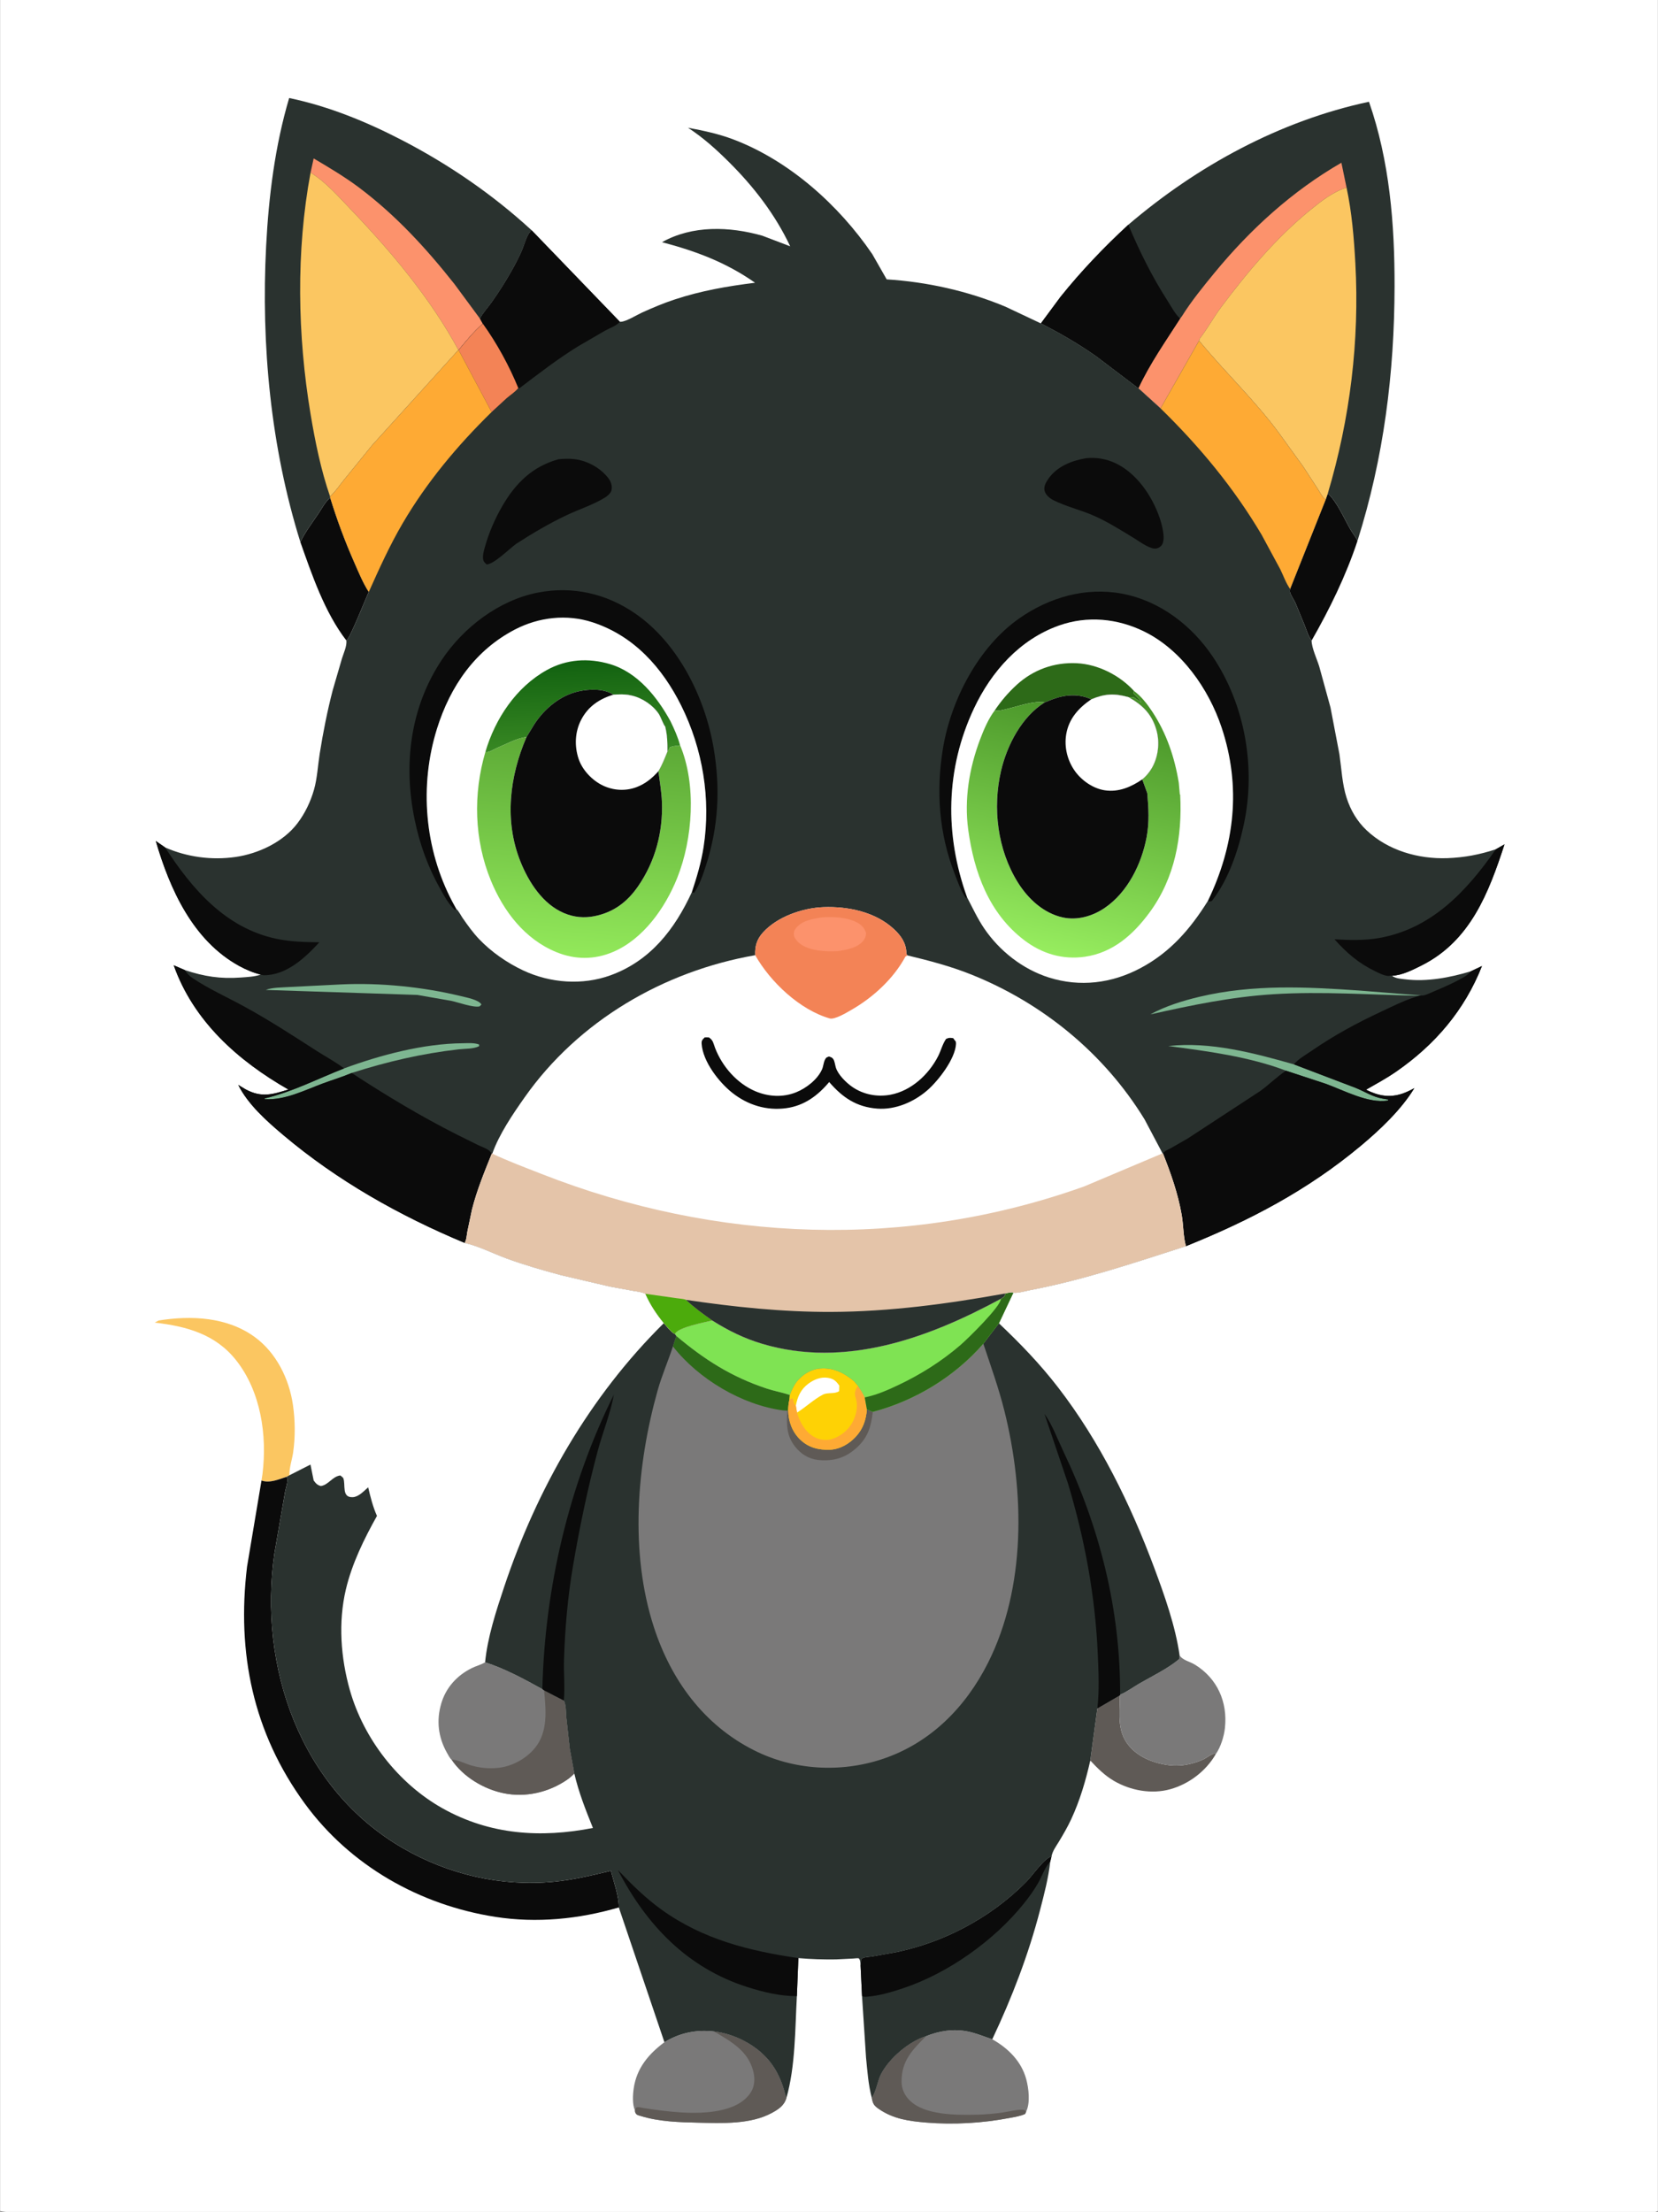
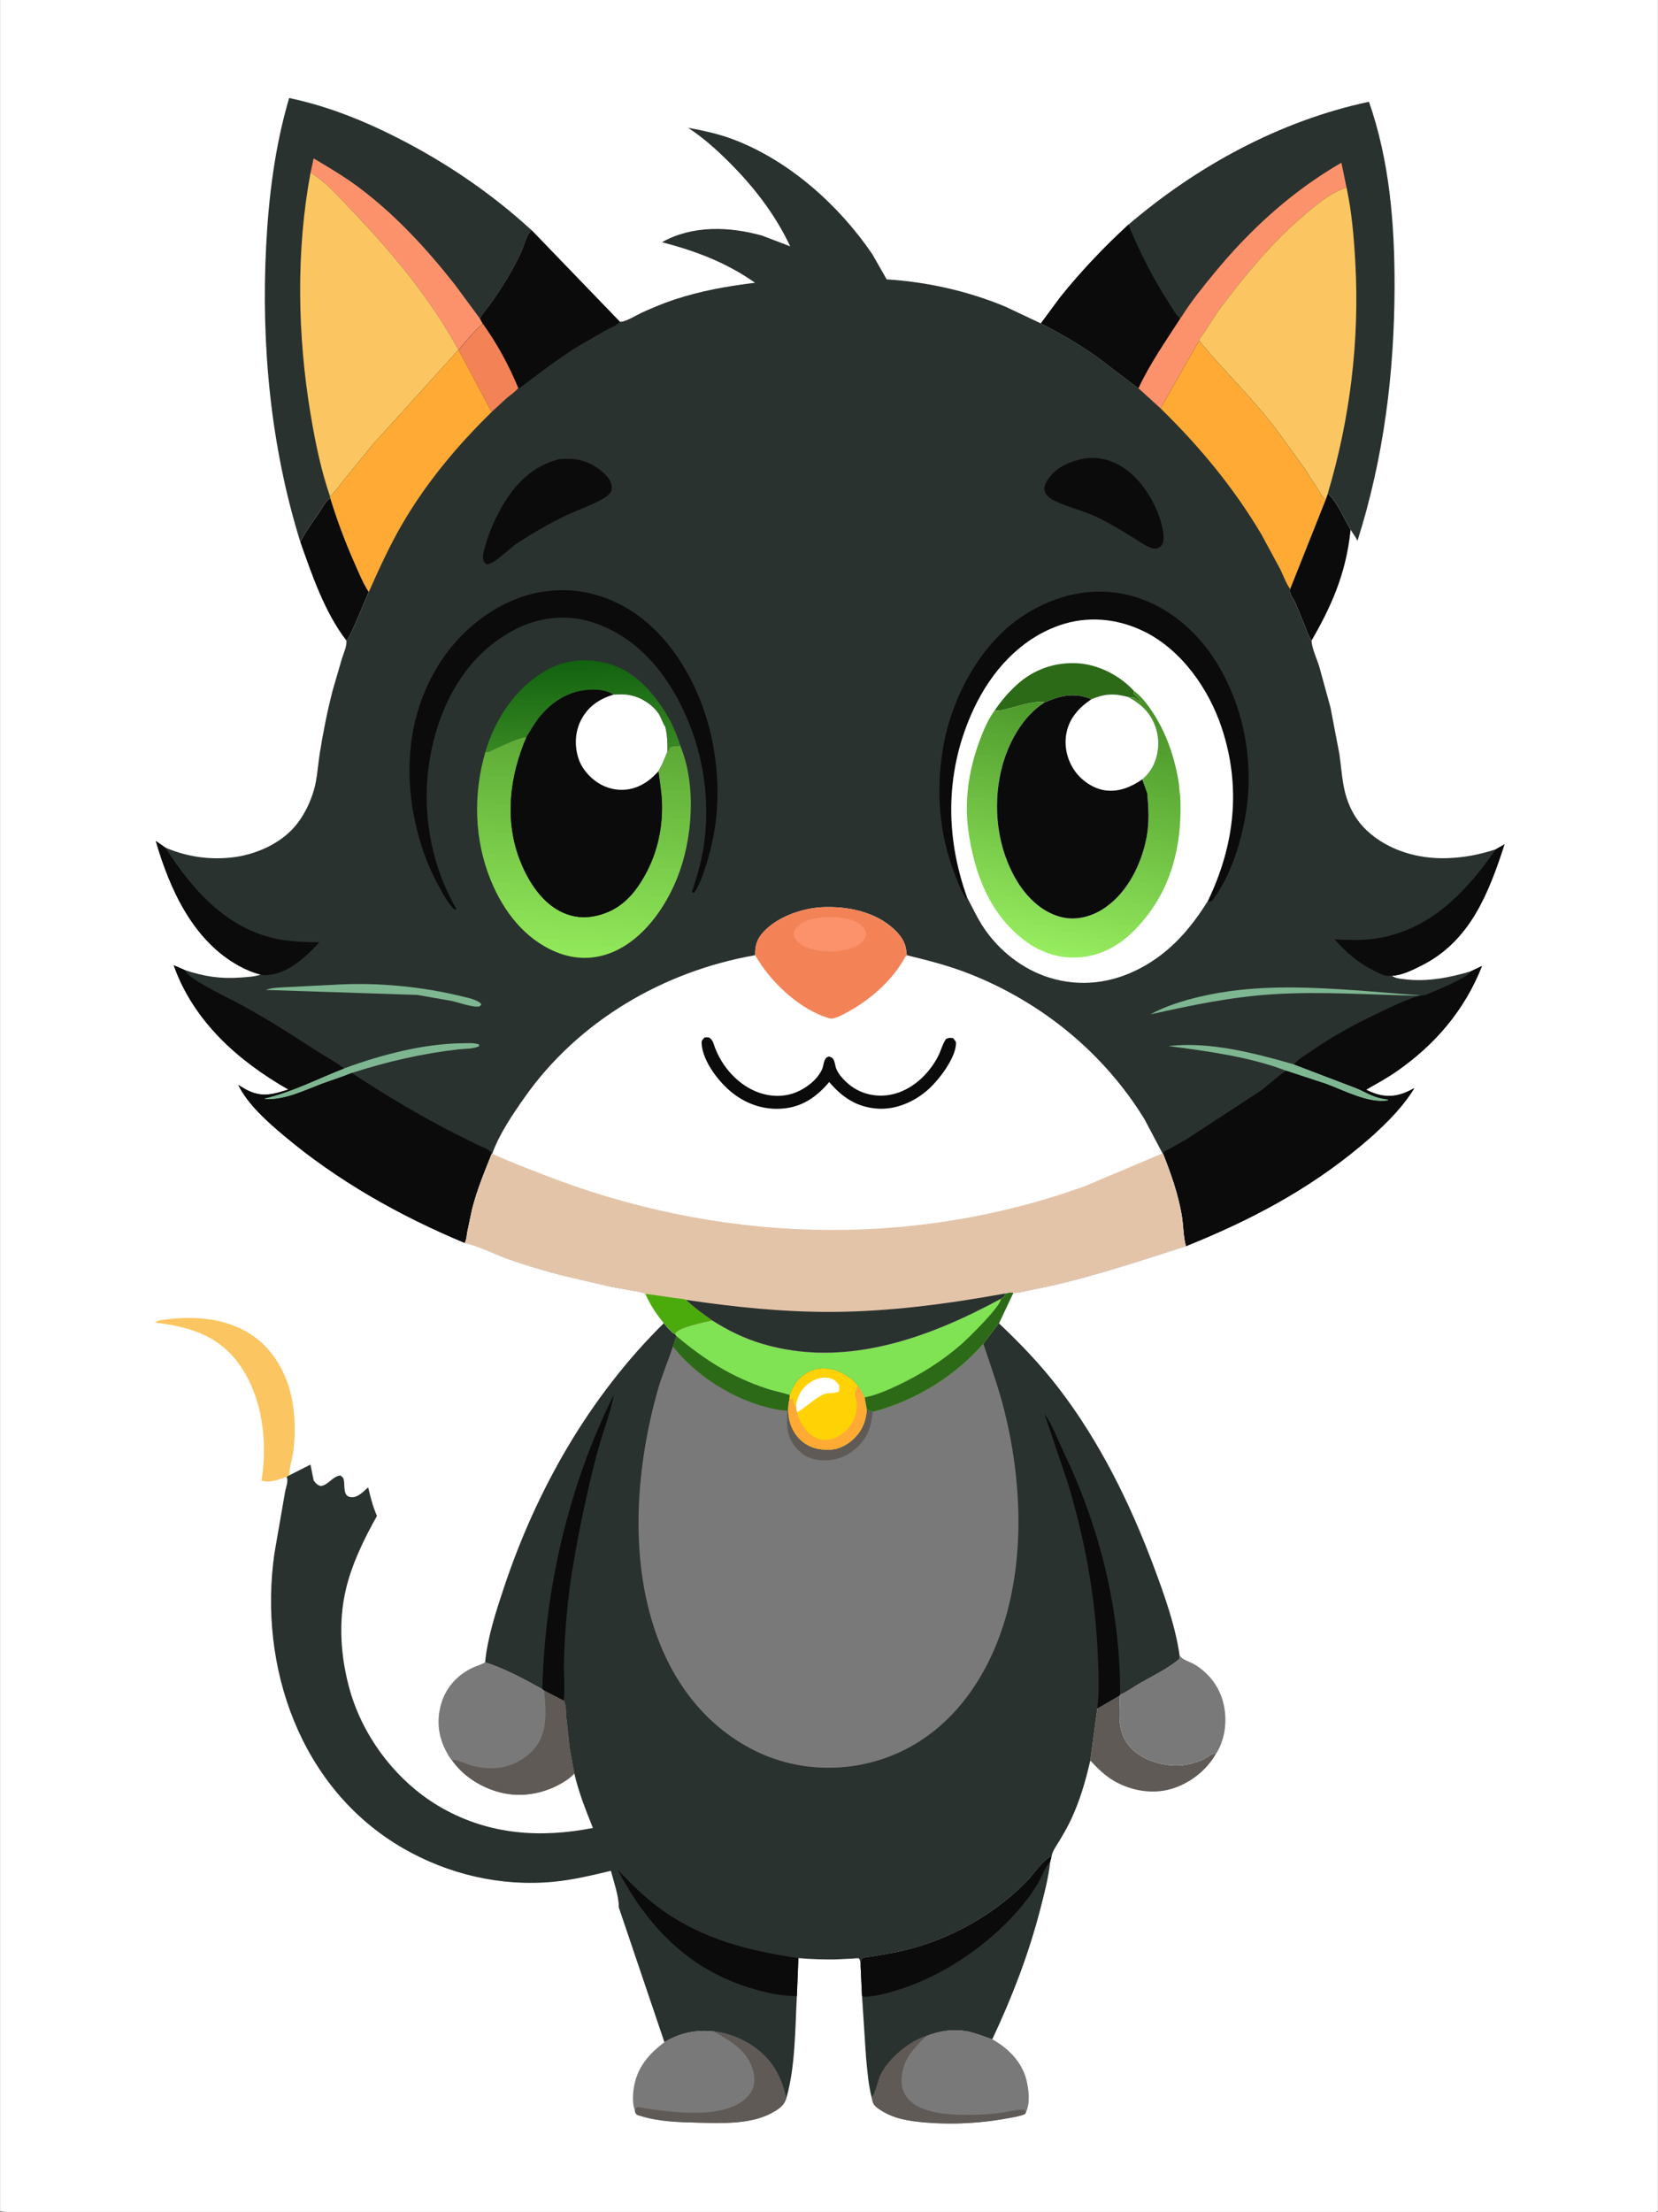
<svg xmlns="http://www.w3.org/2000/svg" version="1.1" style="display: block;" viewBox="0 0 1535 2048" width="1024" height="1366">
  <rect x="0" y="0" width="1535" height="2048" fill="#808080" stroke="none" />
  <defs>
    <linearGradient id="Gradient1" gradientUnits="userSpaceOnUse" x1="536.109" y1="610.96" x2="539.247" y2="697.845">
      <stop class="stop0" offset="0" stop-opacity="1" stop-color="rgb(17,97,16)" />
      <stop class="stop1" offset="1" stop-opacity="1" stop-color="rgb(58,138,36)" />
    </linearGradient>
    <linearGradient id="Gradient2" gradientUnits="userSpaceOnUse" x1="544.96" y1="683.49" x2="529.061" y2="883.846">
      <stop class="stop0" offset="0" stop-opacity="1" stop-color="rgb(92,169,54)" />
      <stop class="stop1" offset="1" stop-opacity="1" stop-color="rgb(146,232,90)" />
    </linearGradient>
    <linearGradient id="Gradient3" gradientUnits="userSpaceOnUse" x1="1021.63" y1="632.503" x2="962.677" y2="880.837">
      <stop class="stop0" offset="0" stop-opacity="1" stop-color="rgb(66,141,36)" />
      <stop class="stop1" offset="1" stop-opacity="1" stop-color="rgb(151,237,95)" />
    </linearGradient>
  </defs>
  <path transform="translate(0,0)" fill="rgb(255,255,255)" d="M 0 2047 L 0 -0 L 1535 0 L 1535 2047 L 1533.43 2047.77 C 1529.32 2049.04 1522.21 2048.01 1517.65 2048.02 L 1471.99 2048.03 L 1261.81 2048.08 L 259.574 2048.09 L 72.919 2048.05 C 62.319 2048.04 6.496 2049.94 0 2047 z" />
  <path transform="translate(0,0)" fill="rgb(95,90,86)" d="M 1016 1581.82 L 1036.87 1569.67 C 1036.76 1587.83 1033.52 1604.92 1047.83 1619.17 C 1056.46 1627.76 1068.67 1632.36 1080.5 1634.1 C 1088.4 1635.26 1095.95 1634.82 1103.69 1632.7 C 1107.52 1631.64 1111.53 1630.33 1115.07 1628.5 C 1117.06 1627.47 1122.67 1623.24 1124.81 1623.6 C 1125.13 1623.65 1125.33 1623.98 1125.6 1624.18 C 1116.57 1639.77 1100.92 1651.72 1083.55 1656.57 C 1066.22 1661.4 1046.85 1657.86 1031.48 1648.95 C 1022.94 1644 1016.13 1637.2 1009.45 1630.04 L 1016 1581.82 z" />
  <path transform="translate(0,0)" fill="rgb(11,11,11)" d="M 278.019 501.936 C 282.446 492.449 289.447 483.476 295.239 474.735 C 298.236 470.214 301.314 464.14 305.677 460.981 C 311.965 481.459 319.362 501.338 328.018 520.933 C 332.003 529.953 335.981 539.785 341.357 548.076 C 338.398 554.258 323.892 591.255 320.587 593.022 C 300.501 566.928 288.874 532.636 278.019 501.936 z" />
-   <path transform="translate(0,0)" fill="rgb(11,11,11)" d="M 1229.39 456.835 C 1238.04 464.776 1244.49 480.162 1250.48 490.468 C 1252.37 493.721 1255.54 497.49 1256.84 500.84 C 1246.21 532.968 1231.14 563.783 1214.36 593.114 C 1211.34 589.101 1209.71 583.571 1207.91 578.9 L 1199.4 558.303 C 1198.22 555.651 1194.62 550.442 1194.28 547.836 C 1194.17 546.987 1194.41 546.129 1194.47 545.275 L 1227.33 462.691 L 1229.39 456.835 z" />
+   <path transform="translate(0,0)" fill="rgb(11,11,11)" d="M 1229.39 456.835 C 1238.04 464.776 1244.49 480.162 1250.48 490.468 C 1246.21 532.968 1231.14 563.783 1214.36 593.114 C 1211.34 589.101 1209.71 583.571 1207.91 578.9 L 1199.4 558.303 C 1198.22 555.651 1194.62 550.442 1194.28 547.836 C 1194.17 546.987 1194.41 546.129 1194.47 545.275 L 1227.33 462.691 L 1229.39 456.835 z" />
  <path transform="translate(0,0)" fill="rgb(251,198,97)" d="M 146.758 1222.62 C 177.002 1217.77 210.378 1219.28 235.95 1238.05 C 255.715 1252.55 267.621 1276.63 271.108 1300.63 C 273.209 1315.08 273.369 1330.41 271.299 1344.86 C 270.374 1351.32 267.53 1359.51 267.906 1365.9 L 265.26 1367.34 C 257.897 1369.7 249.644 1373.49 242.004 1370.78 L 242.932 1364.72 C 247.343 1328.89 241.402 1288.4 218.523 1259.44 C 199.349 1235.17 172.513 1227.97 143.191 1224.56 L 146.758 1222.62 z" />
  <path transform="translate(0,0)" fill="rgb(122,121,121)" d="M 1092.18 1532.93 C 1095.89 1537.58 1101.48 1538.25 1106.52 1541.37 C 1127.13 1554.12 1136.69 1575.89 1134.14 1599.72 C 1133.29 1607.71 1130.21 1617.62 1125.6 1624.18 C 1125.33 1623.98 1125.13 1623.65 1124.81 1623.6 C 1122.67 1623.24 1117.06 1627.47 1115.07 1628.5 C 1111.53 1630.33 1107.52 1631.64 1103.69 1632.7 C 1095.95 1634.82 1088.4 1635.26 1080.5 1634.1 C 1068.67 1632.36 1056.46 1627.76 1047.83 1619.17 C 1033.52 1604.92 1036.76 1587.83 1036.87 1569.67 L 1037.07 1569.01 C 1042.78 1566.81 1049.1 1562.1 1054.52 1558.95 C 1066.71 1551.87 1081.22 1545.03 1091.98 1535.91 L 1092.18 1532.93 z" />
  <path transform="translate(0,0)" fill="rgb(122,121,121)" d="M 615.108 1890.82 C 629.203 1882.13 644.71 1878.96 661.051 1880.87 C 680.126 1883.02 700.389 1893.54 712.481 1908.55 C 719.642 1917.45 724.044 1927.7 726.824 1938.72 C 727.143 1939.99 727.595 1941.13 728.092 1942.34 C 726.079 1949.44 720.807 1952.92 714.528 1956.32 C 694.686 1967.04 668.54 1965.79 646.632 1965.32 C 629.064 1964.94 610.186 1964.42 593.317 1959.17 C 590.911 1958.43 589.214 1958.41 588.118 1955.85 C 587.89 1955.32 587.885 1954.66 587.849 1954.09 C 585.277 1948.48 585.801 1939.5 586.677 1933.5 C 589.408 1914.81 600.441 1901.74 615.108 1890.82 z" />
  <path transform="translate(0,0)" fill="rgb(95,90,86)" d="M 661.051 1880.87 C 680.126 1883.02 700.389 1893.54 712.481 1908.55 C 719.642 1917.45 724.044 1927.7 726.824 1938.72 C 727.143 1939.99 727.595 1941.13 728.092 1942.34 C 726.079 1949.44 720.807 1952.92 714.528 1956.32 C 694.686 1967.04 668.54 1965.79 646.632 1965.32 C 629.064 1964.94 610.186 1964.42 593.317 1959.17 C 590.911 1958.43 589.214 1958.41 588.118 1955.85 C 587.89 1955.32 587.885 1954.66 587.849 1954.09 C 588.133 1953.05 588.344 1952.35 588.996 1951.46 C 589.83 1950.32 593.81 1951.45 595.305 1951.69 C 617.065 1955.06 643.429 1958.47 665.254 1954.23 C 676.75 1952 688.7 1947.38 695.223 1937.03 C 698.679 1931.55 699.008 1924.51 697.518 1918.29 C 692.855 1898.85 676.873 1890.26 661.051 1880.87 z" />
  <path transform="translate(0,0)" fill="rgb(122,121,121)" d="M 857.282 1885.29 C 869.332 1880.32 882.922 1878.26 895.844 1880.86 C 903.78 1882.45 911.037 1885.6 918.686 1888.1 C 933.36 1896.37 945.663 1908.45 950.15 1925.12 C 952.427 1933.58 954.028 1946.98 950.082 1954.98 L 949.153 1957.2 C 944.745 1959.28 939.464 1960.04 934.699 1960.96 C 909.642 1965.75 882.784 1967.34 857.371 1965.2 C 841.434 1963.87 827.026 1961.9 813.495 1952.53 C 809.024 1949.43 808.108 1947.68 807.09 1942.26 C 811.321 1936.72 812.393 1926.49 815.959 1919.86 C 823.753 1905.37 841.55 1890.14 857.282 1885.29 z" />
  <path transform="translate(0,0)" fill="rgb(95,90,86)" d="M 807.09 1942.26 C 811.321 1936.72 812.393 1926.49 815.959 1919.86 C 823.753 1905.37 841.55 1890.14 857.282 1885.29 C 844.752 1897.91 834.713 1907.86 834.681 1927.09 C 834.669 1934.01 837.349 1939.86 842.259 1944.74 C 856.064 1958.47 885.24 1958.3 903.549 1957.96 C 911.916 1957.8 920.318 1957.07 928.601 1955.87 C 933.188 1955.21 944.274 1952.47 948.298 1953.62 C 949.017 1953.82 949.487 1954.52 950.082 1954.98 L 949.153 1957.2 C 944.745 1959.28 939.464 1960.04 934.699 1960.96 C 909.642 1965.75 882.784 1967.34 857.371 1965.2 C 841.434 1963.87 827.026 1961.9 813.495 1952.53 C 809.024 1949.43 808.108 1947.68 807.09 1942.26 z" />
  <path transform="translate(0,0)" fill="rgb(122,121,121)" d="M 449.059 1539.08 C 467.072 1544.72 485.608 1554.82 502.098 1563.95 L 503.722 1565.08 L 521.955 1574.5 C 524.192 1578.9 523.79 1584.98 524.222 1589.86 L 527.496 1619.34 L 531.669 1642.02 C 529.55 1644.26 527.213 1646.29 524.661 1648.02 C 507.73 1659.51 486.647 1664.42 466.467 1660.33 C 447.833 1656.56 428.788 1645.14 418.069 1629.28 C 416.561 1628.27 414.448 1624.14 413.522 1622.48 C 405.618 1608.25 403.846 1592.97 408.432 1577.3 C 412.756 1562.52 422.947 1551.32 436.586 1544.51 C 440.486 1542.56 444.717 1541.52 448.523 1539.39 L 449.059 1539.08 z" />
  <path transform="translate(0,0)" fill="rgb(95,90,86)" d="M 503.722 1565.08 L 521.955 1574.5 C 524.192 1578.9 523.79 1584.98 524.222 1589.86 L 527.496 1619.34 L 531.669 1642.02 C 529.55 1644.26 527.213 1646.29 524.661 1648.02 C 507.73 1659.51 486.647 1664.42 466.467 1660.33 C 447.833 1656.56 428.788 1645.14 418.069 1629.28 C 422.924 1628.95 430.879 1632.98 435.704 1634.42 C 443.862 1636.85 451.573 1637.58 460.066 1636.92 C 473.227 1635.9 486.918 1628.59 495.226 1618.39 C 507.561 1603.25 505.325 1583.22 503.722 1565.08 z" />
  <path transform="translate(0,0)" fill="rgb(42,50,47)" d="M 796.735 1819.91 L 797.349 1814 C 799.326 1811.89 804.285 1811.97 807.201 1811.53 L 830.524 1807.36 C 852.041 1802.71 872.406 1795.45 891.905 1785.23 C 913.694 1773.82 933.336 1759.51 950.586 1741.97 C 955.976 1736.49 966.967 1720.49 973.54 1718.81 L 972.361 1723.63 C 970.738 1738.58 966.727 1753.84 962.95 1768.4 C 952.231 1809.72 936.911 1849.53 918.686 1888.1 C 911.037 1885.6 903.78 1882.45 895.844 1880.86 C 882.922 1878.26 869.332 1880.32 857.282 1885.29 C 841.55 1890.14 823.753 1905.37 815.959 1919.86 C 812.393 1926.49 811.321 1936.72 807.09 1942.26 C 803.904 1930.22 802.996 1917.32 801.787 1904.94 L 798.078 1848.06 L 796.735 1819.91 z" />
  <path transform="translate(0,0)" fill="rgb(11,11,11)" d="M 796.735 1819.91 L 797.349 1814 C 799.326 1811.89 804.285 1811.97 807.201 1811.53 L 830.524 1807.36 C 852.041 1802.71 872.406 1795.45 891.905 1785.23 C 913.694 1773.82 933.336 1759.51 950.586 1741.97 C 955.976 1736.49 966.967 1720.49 973.54 1718.81 L 972.361 1723.63 L 971.83 1724.2 C 967.289 1729.29 964.784 1736.92 961.412 1742.95 C 957.6 1749.75 952.965 1756.14 948.095 1762.22 C 920.517 1796.69 877.702 1827.05 835.884 1840.94 C 824.93 1844.58 813.465 1847.97 801.874 1848.76 C 800.209 1848.87 799.542 1848.74 798.078 1848.06 L 796.735 1819.91 z" />
-   <path transform="translate(0,0)" fill="rgb(11,11,11)" d="M 265.26 1367.34 L 265.717 1368.53 C 266.803 1371.74 264.372 1377.94 263.835 1381.35 L 254.01 1438 C 238.826 1542.99 277.82 1656.15 372.953 1711.17 C 414.996 1735.48 463.726 1746.91 512.288 1742.3 C 530.542 1740.56 547.766 1736.37 565.534 1732.14 C 568.092 1741.97 573.076 1756.02 572.867 1766.05 C 535.811 1776.88 496.867 1780.75 458.571 1774.78 C 388.583 1763.86 324.16 1727.47 282.073 1669.83 C 234.221 1604.28 218.983 1530.5 228.631 1450.56 L 242.004 1370.78 C 249.644 1373.49 257.897 1369.7 265.26 1367.34 z" />
  <path transform="translate(0,0)" fill="rgb(42,50,47)" d="M 278.019 501.936 C 250.584 414.12 241.55 319.502 246.299 227.792 C 248.696 181.514 254.456 135.277 267.622 90.758 C 304.149 98.347 339.254 112.724 372.278 129.854 C 415.668 152.362 456.194 180.144 492.198 213.253 C 487.664 216.927 485.51 226.59 483.056 232.221 C 480.229 238.709 476.928 244.99 473.451 251.15 C 467.829 261.111 461.585 270.822 454.981 280.163 C 451.692 284.814 446.807 290.016 444.324 295.029 L 446.984 299.731 C 438.416 307.082 431.747 315.529 424.524 324.119 L 424.347 324.051 L 344.502 412.214 L 318.715 443.936 C 314.416 449.228 310.54 455.117 305.533 459.755 L 305.677 460.981 C 301.314 464.14 298.236 470.214 295.239 474.735 C 289.447 483.476 282.446 492.449 278.019 501.936 z" />
  <path transform="translate(0,0)" fill="rgb(252,146,108)" d="M 287.444 159.803 L 290.312 146.691 C 304.755 155.219 319.314 163.853 332.729 173.957 C 366.495 199.387 394.503 229.897 420.619 262.926 L 444.324 295.029 L 446.984 299.731 C 438.416 307.082 431.747 315.529 424.524 324.119 L 424.347 324.051 C 398.306 275.913 362.224 233.149 324.584 193.789 C 312.998 181.673 301.779 168.736 287.444 159.803 z" />
  <path transform="translate(0,0)" fill="rgb(251,198,97)" d="M 287.444 159.803 C 301.779 168.736 312.998 181.673 324.584 193.789 C 362.224 233.149 398.306 275.913 424.347 324.051 L 344.502 412.214 L 318.715 443.936 C 314.416 449.228 310.54 455.117 305.533 459.755 C 297.034 435.234 291.694 408.912 287.44 383.356 C 275.308 310.47 273.879 232.561 287.444 159.803 z" />
  <path transform="translate(0,0)" fill="rgb(42,50,47)" d="M 1044.65 208.092 C 1108.45 153.577 1185.05 111.797 1267.5 94.218 C 1286.61 148.979 1291.3 207.494 1291.19 265.096 C 1291.03 345.697 1281.19 423.841 1256.84 500.84 C 1255.54 497.49 1252.37 493.721 1250.48 490.468 C 1244.49 480.162 1238.04 464.776 1229.39 456.835 L 1227.33 462.691 C 1224.32 460.411 1222.17 455.994 1220.14 452.829 L 1206.56 431.986 L 1183.53 400.138 C 1161.17 370.01 1133.9 344.349 1110.16 315.453 L 1074.53 378.123 L 1053.97 359.453 L 1015.13 330.015 C 998.72 318.429 981.561 308.506 963.679 299.416 L 981.81 274.911 C 1000.99 251 1022.15 228.869 1044.65 208.092 z" />
  <path transform="translate(0,0)" fill="rgb(252,146,108)" d="M 1094.22 292.889 C 1103.04 278.791 1114 265.314 1124.55 252.489 C 1157.78 212.11 1196.58 176.818 1241.96 150.663 L 1246.74 173.689 C 1234.03 177.724 1223.38 186.127 1213.17 194.438 C 1181.83 219.946 1154.92 251.929 1130.77 284.187 C 1123.67 293.667 1117.92 304.42 1110.71 313.643 L 1110.16 315.453 L 1074.53 378.123 L 1053.97 359.453 C 1064.41 336.897 1079.22 315.846 1092.62 294.94 L 1094.22 292.889 z" />
  <path transform="translate(0,0)" fill="rgb(11,11,11)" d="M 1044.65 208.092 C 1055.28 233.191 1066.54 256.017 1081.27 278.935 C 1084.7 284.27 1087.92 290.683 1092.62 294.94 C 1079.22 315.846 1064.41 336.897 1053.97 359.453 L 1015.13 330.015 C 998.72 318.429 981.561 308.506 963.679 299.416 L 981.81 274.911 C 1000.99 251 1022.15 228.869 1044.65 208.092 z" />
  <path transform="translate(0,0)" fill="rgb(251,198,97)" d="M 1246.74 173.689 C 1251.64 196.593 1253.59 220.26 1254.88 243.617 C 1258.84 315.621 1249.96 387.732 1229.39 456.835 L 1227.33 462.691 C 1224.32 460.411 1222.17 455.994 1220.14 452.829 L 1206.56 431.986 L 1183.53 400.138 C 1161.17 370.01 1133.9 344.349 1110.16 315.453 L 1110.71 313.643 C 1117.92 304.42 1123.67 293.667 1130.77 284.187 C 1154.92 251.929 1181.83 219.946 1213.17 194.438 C 1223.38 186.127 1234.03 177.724 1246.74 173.689 z" />
  <path transform="translate(0,0)" fill="rgb(42,50,47)" d="M 930.845 1197.57 C 933.165 1197.08 935.945 1196.09 938.211 1196.79 L 924.821 1225.19 C 944.589 1243.88 962.915 1262.9 979.583 1284.5 C 1018.3 1334.68 1046.62 1392.55 1068.69 1451.67 C 1078.24 1477.28 1088.34 1505.77 1092.18 1532.93 L 1091.98 1535.91 C 1081.22 1545.03 1066.71 1551.87 1054.52 1558.95 C 1049.1 1562.1 1042.78 1566.81 1037.07 1569.01 L 1036.87 1569.67 L 1016 1581.82 L 1009.45 1630.04 C 1005.1 1648.94 999.917 1666.84 991.729 1684.45 C 988.399 1691.62 984.395 1698.48 980.307 1705.24 C 977.638 1709.65 974.548 1713.66 973.54 1718.81 C 966.967 1720.49 955.976 1736.49 950.586 1741.97 C 933.336 1759.51 913.694 1773.82 891.905 1785.23 C 872.406 1795.45 852.041 1802.71 830.524 1807.36 L 807.201 1811.53 C 804.285 1811.97 799.326 1811.89 797.349 1814 L 796.735 1819.91 C 796.595 1817.94 796.708 1815.51 795.577 1813.83 C 795.418 1813.59 795.27 1813.29 795 1813.19 C 794.107 1812.89 791.032 1813.32 789.982 1813.36 L 774 1814.15 C 762.391 1814.31 750.726 1813.96 739.157 1812.97 L 737.755 1848.16 C 736.06 1878.62 736.453 1912.97 728.092 1942.34 C 727.595 1941.13 727.143 1939.99 726.824 1938.72 C 724.044 1927.7 719.642 1917.45 712.481 1908.55 C 700.389 1893.54 680.126 1883.02 661.051 1880.87 C 644.71 1878.96 629.203 1882.13 615.108 1890.82 L 572.867 1766.05 C 573.076 1756.02 568.092 1741.97 565.534 1732.14 C 547.766 1736.37 530.542 1740.56 512.288 1742.3 C 463.726 1746.91 414.996 1735.48 372.953 1711.17 C 277.82 1656.15 238.826 1542.99 254.01 1438 L 263.835 1381.35 C 264.372 1377.94 266.803 1371.74 265.717 1368.53 L 265.26 1367.34 L 267.906 1365.9 L 287.35 1356.01 L 290.335 1370.75 C 292.392 1373.49 293.621 1374.99 297 1375.88 C 304.216 1374.73 307.589 1367.02 315 1366.07 C 315.547 1366.56 317.47 1367.94 317.708 1368.5 C 320.194 1374.33 315.789 1386.88 326.69 1386.18 C 332.091 1385.84 336.928 1380.41 340.79 1377.05 C 342.874 1385.96 345.183 1395.16 348.93 1403.54 C 336.953 1424.94 325.783 1447.69 320.126 1471.66 C 312.957 1502.03 315.376 1534.99 323.835 1564.83 C 336.602 1609.86 368.745 1651.35 409.681 1674.29 C 453.503 1698.85 500.481 1701.92 548.904 1692.46 C 542.134 1675.64 535.799 1659.75 531.669 1642.02 L 527.496 1619.34 L 524.222 1589.86 C 523.79 1584.98 524.192 1578.9 521.955 1574.5 L 503.722 1565.08 L 502.098 1563.95 C 485.608 1554.82 467.072 1544.72 449.059 1539.08 C 451.307 1515.92 459.223 1491.7 466.569 1469.68 C 497.002 1378.44 545.814 1292.91 614.568 1225.06 C 617.373 1228.08 621.185 1233.28 624.801 1235.1 L 625.178 1234.44 C 629.307 1228.57 651.834 1224.48 659.354 1222.57 C 674.319 1231.97 688.711 1239.12 705.665 1244.18 C 782.471 1267.06 859.427 1238.91 926.816 1202.42 C 927.705 1201.69 927.207 1202.05 928.554 1201.26 C 930.182 1200.31 930.186 1199.27 930.845 1197.57 z" />
  <path transform="translate(0,0)" fill="rgb(11,11,11)" d="M 1016 1581.82 C 1017.85 1565.52 1017.12 1548.41 1016.42 1532.06 C 1014.1 1478.07 1004.32 1424.92 988.7 1373.23 L 967.01 1309.06 C 974.222 1318.97 979.132 1332.56 984.474 1343.72 C 1018.28 1414.31 1037.36 1490.58 1037.07 1569.01 L 1036.87 1569.67 L 1016 1581.82 z" />
  <path transform="translate(0,0)" fill="rgb(11,11,11)" d="M 502.098 1563.95 C 504.16 1471.12 526.7 1374.52 568.267 1291.29 C 565.183 1308.53 557.946 1326.16 553.373 1343.23 C 543.963 1378.35 536.555 1414.06 530.451 1449.89 C 525.575 1478.51 523.025 1507.67 522.123 1536.69 C 521.736 1549.15 523.099 1562.15 521.955 1574.5 L 503.722 1565.08 L 502.098 1563.95 z" />
  <path transform="translate(0,0)" fill="rgb(11,11,11)" d="M 737.755 1848.16 C 722.28 1848.25 706.467 1844.4 691.795 1839.72 C 636.137 1822 598.369 1782.15 572.034 1731.38 C 584.706 1744.69 597.57 1757.41 612.535 1768.16 C 650.76 1795.62 693.473 1806.26 739.157 1812.97 L 737.755 1848.16 z" />
  <path transform="translate(0,0)" fill="rgb(122,121,121)" d="M 930.845 1197.57 C 933.165 1197.08 935.945 1196.09 938.211 1196.79 L 924.821 1225.19 L 910.41 1244.07 C 917.298 1264.78 924.692 1285.3 929.974 1306.5 C 948.584 1381.2 950.041 1469.5 914.697 1539.66 C 893.956 1580.84 861.113 1614.1 816.557 1628.78 C 777.759 1641.56 734.642 1638.99 697.999 1620.5 C 651.41 1596.99 621.207 1555.38 605.342 1506.52 C 582.853 1437.27 589.369 1356.75 608.775 1287.53 C 612.724 1273.44 618.463 1260.4 622.981 1246.6 L 626.155 1236.94 L 624.801 1235.1 L 625.178 1234.44 C 629.307 1228.57 651.834 1224.48 659.354 1222.57 C 674.319 1231.97 688.711 1239.12 705.665 1244.18 C 782.471 1267.06 859.427 1238.91 926.816 1202.42 C 927.705 1201.69 927.207 1202.05 928.554 1201.26 C 930.182 1200.31 930.186 1199.27 930.845 1197.57 z" />
  <path transform="translate(0,0)" fill="rgb(95,90,86)" d="M 728.837 1306.09 L 729.711 1305.71 C 729.92 1315.94 733.354 1325.65 740.822 1332.85 C 748.605 1340.36 757.938 1342.62 768.503 1342.21 C 777.724 1341.86 786.424 1336.65 792.513 1329.97 C 799.118 1322.72 801.807 1314.47 802.572 1304.85 C 804.374 1305.67 806.174 1306.61 808.055 1307.24 C 806.607 1320.25 803.666 1330.53 793.802 1339.78 C 784.199 1348.79 774.006 1352.55 760.915 1352.02 C 751.605 1351.65 744.221 1348.45 737.942 1341.55 C 727.9 1330.52 728.186 1319.86 728.837 1306.09 z" />
  <path transform="translate(0,0)" fill="rgb(45,106,24)" d="M 626.155 1236.94 C 652.348 1258.94 677.003 1274.69 709.663 1285.57 C 716.76 1287.94 724.182 1289.21 731.187 1291.54 L 730.719 1296.46 C 729.997 1299.59 729.786 1302.5 729.711 1305.71 L 728.837 1306.09 L 724.958 1305.86 C 686.962 1300.87 646.468 1276.67 622.981 1246.6 L 626.155 1236.94 z" />
  <path transform="translate(0,0)" fill="rgb(254,210,5)" d="M 731.187 1291.54 C 732.882 1287.19 734.718 1282.96 737.619 1279.26 C 742.579 1272.93 750.481 1267.92 758.568 1267.12 C 771.252 1265.86 781.376 1270.99 790.865 1278.92 L 794.3 1282.97 C 796.546 1286.52 798.896 1290 800.601 1293.84 L 802.572 1304.85 C 801.807 1314.47 799.118 1322.72 792.513 1329.97 C 786.424 1336.65 777.724 1341.86 768.503 1342.21 C 757.938 1342.62 748.605 1340.36 740.822 1332.85 C 733.354 1325.65 729.92 1315.94 729.711 1305.71 C 729.786 1302.5 729.997 1299.59 730.719 1296.46 L 731.187 1291.54 z" />
  <path transform="translate(0,0)" fill="rgb(255,255,255)" d="M 736.799 1301.5 C 738.421 1292.94 741.368 1286.27 748.574 1280.98 C 753.676 1277.23 759.978 1274.66 766.368 1275.66 C 771.767 1276.51 773.963 1278.55 777.045 1282.91 L 776.882 1288 C 772.627 1291.03 766.501 1288.81 761.712 1291.32 C 753.533 1295.59 745.869 1302.89 737.879 1307.9 L 736.799 1301.5 z" />
  <path transform="translate(0,0)" fill="rgb(254,170,52)" d="M 794.3 1282.97 C 796.546 1286.52 798.896 1290 800.601 1293.84 L 802.572 1304.85 C 801.807 1314.47 799.118 1322.72 792.513 1329.97 C 786.424 1336.65 777.724 1341.86 768.503 1342.21 C 757.938 1342.62 748.605 1340.36 740.822 1332.85 C 733.354 1325.65 729.92 1315.94 729.711 1305.71 C 729.786 1302.5 729.997 1299.59 730.719 1296.46 C 731.751 1295.38 732.245 1295.02 733.71 1294.7 C 734.298 1295.87 734.475 1296.58 734.741 1297.88 C 735.111 1299.68 735.617 1300.17 736.799 1301.5 L 737.879 1307.9 C 740.473 1316.57 745.071 1325.11 752.986 1329.97 C 757.817 1332.94 764.333 1334.08 769.863 1332.47 C 777.765 1330.17 784.873 1324.62 788.908 1317.41 C 792.616 1310.77 794.685 1302.23 792.363 1294.78 L 791.718 1292.5 C 791.085 1288.6 792.216 1286.1 794.3 1282.97 z" />
  <path transform="translate(0,0)" fill="rgb(127,227,83)" d="M 930.845 1197.57 C 933.165 1197.08 935.945 1196.09 938.211 1196.79 L 924.821 1225.19 L 910.41 1244.07 C 883.796 1274.67 847.215 1296.91 808.055 1307.24 C 806.174 1306.61 804.374 1305.67 802.572 1304.85 L 800.601 1293.84 C 798.896 1290 796.546 1286.52 794.3 1282.97 L 790.865 1278.92 C 781.376 1270.99 771.252 1265.86 758.568 1267.12 C 750.481 1267.92 742.579 1272.93 737.619 1279.26 C 734.718 1282.96 732.882 1287.19 731.187 1291.54 C 724.182 1289.21 716.76 1287.94 709.663 1285.57 C 677.003 1274.69 652.348 1258.94 626.155 1236.94 L 624.801 1235.1 L 625.178 1234.44 C 629.307 1228.57 651.834 1224.48 659.354 1222.57 C 674.319 1231.97 688.711 1239.12 705.665 1244.18 C 782.471 1267.06 859.427 1238.91 926.816 1202.42 C 927.705 1201.69 927.207 1202.05 928.554 1201.26 C 930.182 1200.31 930.186 1199.27 930.845 1197.57 z" />
  <path transform="translate(0,0)" fill="rgb(45,106,24)" d="M 930.845 1197.57 C 933.165 1197.08 935.945 1196.09 938.211 1196.79 L 924.821 1225.19 L 910.41 1244.07 C 883.796 1274.67 847.215 1296.91 808.055 1307.24 C 806.174 1306.61 804.374 1305.67 802.572 1304.85 L 800.601 1293.84 C 811.432 1291.62 821.418 1287.24 831.377 1282.54 C 852.222 1272.7 871.782 1260.39 889.253 1245.32 C 896.109 1239.41 926.244 1209.97 926.816 1202.42 C 927.705 1201.69 927.207 1202.05 928.554 1201.26 C 930.182 1200.31 930.186 1199.27 930.845 1197.57 z" />
  <path transform="translate(0,0)" fill="rgb(42,50,47)" d="M 573.87 297.946 L 575.045 297.886 C 580.228 297.473 589.457 291.612 594.44 289.357 C 604.406 284.847 614.288 280.685 624.69 277.25 C 649.155 269.173 673.556 264.953 699.044 261.786 C 672.129 242.945 644.354 232.526 612.858 224.237 C 641.139 208.404 675.373 209.605 705.812 218.247 L 731.572 228.063 C 717.655 198.544 697.876 172.924 674.824 149.997 C 663.069 138.306 650.877 127.327 636.929 118.264 C 651.249 120.962 665.25 123.898 678.931 129.092 C 730.77 148.771 776.584 189.854 807.554 235.253 L 820.914 258.666 C 858.249 260.986 896.351 269.479 930.923 283.971 L 963.679 299.416 C 981.561 308.506 998.72 318.429 1015.13 330.015 L 1053.97 359.453 L 1074.53 378.123 L 1110.16 315.453 C 1133.9 344.349 1161.17 370.01 1183.53 400.138 L 1206.56 431.986 L 1220.14 452.829 C 1222.17 455.994 1224.32 460.411 1227.33 462.691 L 1194.47 545.275 C 1194.41 546.129 1194.17 546.987 1194.28 547.836 C 1194.62 550.442 1198.22 555.651 1199.4 558.303 L 1207.91 578.9 C 1209.71 583.571 1211.34 589.101 1214.36 593.114 C 1214.54 600.227 1219.26 610.023 1221.43 617.039 L 1231.84 654.938 L 1240.16 698.425 C 1242.04 711.561 1242.69 725.974 1246.75 738.602 C 1250.44 750.079 1256.42 760.334 1265.2 768.652 C 1285.05 787.452 1313.18 795.51 1340.13 794.546 C 1355.78 793.986 1370.11 791.231 1384.99 786.314 L 1393.01 781.732 C 1378.37 826.55 1361.47 871.078 1316.4 893.787 C 1308.42 897.807 1297.98 903.157 1289.02 903.355 L 1289.98 904.18 C 1292.79 905.981 1297.78 906.309 1301.09 906.72 C 1321.08 909.206 1342.61 905.093 1361.75 899.33 L 1372.14 894.385 C 1356.08 935.196 1328.77 967.171 1292.8 992.109 C 1283.87 998.299 1274.19 1003.54 1264.77 1008.94 C 1276.13 1014.54 1286.26 1016.67 1298.59 1012.5 C 1302.43 1011.2 1305.98 1009.38 1309.53 1007.45 C 1297.37 1027.43 1277.78 1045.96 1259.94 1060.85 C 1210.7 1101.96 1157.21 1129.98 1098.01 1153.8 C 1050.22 1169.12 1002.98 1185.13 953.522 1194.54 C 950.327 1195.14 941.146 1197.72 938.211 1196.79 C 935.945 1196.09 933.165 1197.08 930.845 1197.57 C 930.186 1199.27 930.182 1200.31 928.554 1201.26 C 927.207 1202.05 927.705 1201.69 926.816 1202.42 C 859.427 1238.91 782.471 1267.06 705.665 1244.18 C 688.711 1239.12 674.319 1231.97 659.354 1222.57 C 651.834 1224.48 629.307 1228.57 625.178 1234.44 L 624.801 1235.1 C 621.185 1233.28 617.373 1228.08 614.568 1225.06 C 607.578 1216.42 602.002 1208.08 597.504 1197.9 C 594.29 1196.2 589.788 1195.78 586.195 1195.16 L 565.178 1191.33 L 519.564 1180.67 C 502.487 1176.09 485.354 1171.18 468.753 1165.07 C 456.25 1160.47 442.963 1153.64 430.149 1150.78 C 369.71 1125.55 312.184 1093.14 262.05 1050.81 C 246.877 1038 229.435 1022.53 220.485 1004.5 L 227.313 1008.59 C 242.012 1016.47 251.933 1013.4 266.909 1008.77 C 220.403 982.226 179.005 945.466 160.73 893.714 L 171.026 898.164 C 188.905 904.086 203.882 906.447 222.785 905.056 C 228.79 904.614 235.577 904.352 241.282 902.346 C 234.37 900.653 227.633 897.796 221.406 894.387 C 178.579 870.942 157.119 823.307 144.119 778.621 L 152.725 784.597 C 173.037 793.558 195.839 796.618 217.863 793.467 C 239.131 790.425 262.108 779.65 275.304 762.262 C 282.324 753.011 287.455 742.266 290.639 731.11 C 293.634 720.615 294.2 708.585 295.924 697.72 C 299.032 678.139 302.983 658.2 307.965 639 L 316.517 609.682 C 317.999 604.927 321.254 597.957 320.587 593.022 C 323.892 591.255 338.398 554.258 341.357 548.076 C 335.981 539.785 332.003 529.953 328.018 520.933 C 319.362 501.338 311.965 481.459 305.677 460.981 L 305.533 459.755 C 310.54 455.117 314.416 449.228 318.715 443.936 L 344.502 412.214 L 424.347 324.051 L 424.524 324.119 C 431.747 315.529 438.416 307.082 446.984 299.731 L 444.324 295.029 C 446.807 290.016 451.692 284.814 454.981 280.163 C 461.585 270.822 467.829 261.111 473.451 251.15 C 476.928 244.99 480.229 238.709 483.056 232.221 C 485.51 226.59 487.664 216.927 492.198 213.253 L 573.87 297.946 z" />
  <path transform="translate(0,0)" fill="rgb(126,182,145)" d="M 315.55 911.452 C 351.737 909.708 391.924 913.771 427.061 922.385 C 432.03 923.603 443.025 925.611 445.68 930 L 443.976 931.783 C 438.18 933.182 424.007 927.945 417.545 926.616 L 386.23 921.17 L 246 916.539 C 251.935 914.183 260.966 914.323 267.427 913.862 L 315.55 911.452 z" />
  <path transform="translate(0,0)" fill="rgb(126,182,145)" d="M 1313.97 921.907 C 1268.85 921.141 1224.01 917.69 1178.83 920.537 C 1139.76 922.999 1103.11 930.706 1065.07 939.201 C 1078.76 931.611 1095.3 926.494 1110.5 922.899 C 1160.04 911.184 1209.16 913.674 1259.43 917.173 L 1315.6 921.686 L 1313.97 921.907 z" />
  <path transform="translate(0,0)" fill="rgb(126,182,145)" d="M 318.481 989.211 C 352.385 976.701 392.079 966.238 428.269 965.909 C 433.139 965.865 438.93 965.329 443.5 967.073 L 443.5 968.652 C 438.165 971.311 430.56 970.875 424.57 971.554 C 390.577 975.408 358.117 982.996 325.547 993.424 C 316.764 997.161 307.482 999.92 298.528 1003.25 C 281.573 1009.56 263.462 1018.87 245 1017.66 L 245 1016.99 C 270.567 1011.04 294.053 998.714 318.481 989.211 z" />
  <path transform="translate(0,0)" fill="rgb(126,182,145)" d="M 1190.7 991.345 C 1157.05 978.451 1117.19 973.09 1081.66 968.517 C 1120.13 964.092 1161.25 975.003 1197.99 985.47 L 1254.98 1007.18 C 1263.3 1010.5 1271.13 1015.73 1280 1017.13 L 1285.5 1018.06 L 1285 1018.96 C 1266.92 1021.96 1244.15 1009.44 1227.26 1003.38 L 1190.7 991.345 z" />
  <path transform="translate(0,0)" fill="rgb(11,11,11)" d="M 241.282 902.346 C 234.37 900.653 227.633 897.796 221.406 894.387 C 178.579 870.942 157.119 823.307 144.119 778.621 L 152.725 784.597 C 177.738 823.153 208.688 859.294 255.93 869.233 C 269.196 872.024 282.093 872.246 295.579 872.445 C 282.472 886.676 265.401 902.815 244.5 902.955 C 243.338 902.962 242.381 902.677 241.282 902.346 z" />
  <path transform="translate(0,0)" fill="rgb(11,11,11)" d="M 1384.99 786.314 L 1393.01 781.732 C 1378.37 826.55 1361.47 871.078 1316.4 893.787 C 1308.42 897.807 1297.98 903.157 1289.02 903.355 L 1288.49 903.194 C 1287.26 903.247 1286.24 903.686 1284.96 903.572 C 1281.08 903.227 1276.53 900.84 1273.05 899.155 C 1257.77 891.743 1246.79 882.204 1235.56 869.663 C 1249.16 870.475 1263.14 870.871 1276.6 868.525 C 1325.47 860.007 1357.94 825.162 1384.99 786.314 z" />
  <path transform="translate(0,0)" fill="rgb(11,11,11)" d="M 1005.53 424.247 C 1014.83 423.253 1024.12 424.806 1032.57 428.758 C 1052.28 437.969 1066.49 458.913 1073.5 478.96 C 1075.61 484.985 1079.33 498.376 1075.98 504.133 C 1074.9 506.002 1072.81 507.408 1070.71 507.829 C 1065.17 508.936 1055.45 501.693 1050.93 498.879 C 1037.83 490.938 1024.71 482.437 1010.52 476.547 C 999.178 471.841 986.685 468.736 975.742 463.338 C 972.145 461.564 968.231 458.56 967.151 454.484 C 966.085 450.458 968.428 446.443 970.671 443.25 C 978.757 431.74 992.166 426.498 1005.53 424.247 z" />
  <path transform="translate(0,0)" fill="rgb(11,11,11)" d="M 517.096 425.192 C 521.746 424.774 527.129 424.539 531.76 425.093 C 543.798 426.531 556.199 433.339 563.472 443.132 C 565.79 446.255 566.907 449.997 566.091 453.884 C 565.532 456.544 562.354 459.217 560.176 460.577 C 549.437 467.286 536.265 471.458 524.771 476.892 C 508.515 484.579 493.114 493.651 478.02 503.389 C 471.694 507.87 457.585 522.233 450.5 522.603 C 449.21 521.327 447.933 520.487 447.432 518.688 C 446.394 514.958 447.979 509.597 449.006 505.972 C 452.644 493.126 458.084 480.547 464.742 468.977 C 477.113 447.479 492.924 431.808 517.096 425.192 z" />
  <path transform="translate(0,0)" fill="rgb(11,11,11)" d="M 444.324 295.029 C 446.807 290.016 451.692 284.814 454.981 280.163 C 461.585 270.822 467.829 261.111 473.451 251.15 C 476.928 244.99 480.229 238.709 483.056 232.221 C 485.51 226.59 487.664 216.927 492.198 213.253 L 573.87 297.946 C 570.98 301.542 564.297 303.854 560.178 306.129 L 535.435 320.501 C 516.284 332.259 498.904 345.796 481.02 359.323 L 479.813 359.355 C 476.709 363.015 472.853 365.447 469.214 368.513 L 455.095 381.489 L 424.524 324.119 C 431.747 315.529 438.416 307.082 446.984 299.731 L 444.324 295.029 z" />
  <path transform="translate(0,0)" fill="rgb(243,131,86)" d="M 446.984 299.731 C 459.882 317.658 471.51 338.917 479.813 359.355 C 476.709 363.015 472.853 365.447 469.214 368.513 L 455.095 381.489 L 424.524 324.119 C 431.747 315.529 438.416 307.082 446.984 299.731 z" />
  <path transform="translate(0,0)" fill="rgb(11,11,11)" d="M 895.355 830.814 L 894.257 831.452 C 889.536 824.935 886.763 816.444 883.859 809 C 869.324 771.749 866.514 732.303 873.011 692.988 C 880.424 648.136 905.832 599.021 943.733 572.502 C 971.545 553.042 1005.25 543.316 1039.01 549.696 C 1073.88 556.288 1103.55 579.134 1123.04 608.271 C 1152.84 652.833 1162.8 710.635 1151.68 763 C 1146.46 787.56 1137.62 814.12 1122.07 834.101 C 1120.12 834.851 1120.24 834.931 1118.33 834.124 C 1143.23 782.398 1149.34 728.576 1131.05 673.629 C 1119.14 637.866 1093.96 601.773 1059.43 584.757 C 1034.68 572.562 1006.72 569.874 980.529 579.133 C 944.161 591.989 917.817 621.769 901.725 655.94 C 875.313 712.029 874.501 772.846 895.355 830.814 z" />
  <path transform="translate(0,0)" fill="rgb(11,11,11)" d="M 422.481 841.747 L 421.098 842.478 C 415.346 837.343 411.425 829.913 407.683 823.277 C 396.061 802.666 388.567 781.828 383.789 758.69 C 373.26 707.693 379.637 655.127 408.829 611.152 C 428.939 580.859 461.935 555.692 497.9 548.662 C 529.976 542.392 561.141 549.503 588.024 568 C 627.81 595.375 652.687 645.696 660.656 692.5 C 667.003 729.78 665.208 765.369 653.52 801.438 C 650.755 809.97 647.795 819.285 642.57 826.646 L 640.459 826.101 C 645.005 812.446 649.135 798.597 651.353 784.344 C 658.271 739.879 650.638 693.389 630.61 653.211 C 613.117 618.117 586.817 588.675 548.535 576.174 C 524.771 568.414 498.829 571.369 476.746 582.832 C 439.748 602.037 416.76 635.485 404.526 674.633 C 388.015 727.464 392.998 785.9 418.742 834.895 L 422.481 841.747 z" />
  <path transform="translate(0,0)" fill="rgb(254,170,52)" d="M 424.347 324.051 L 424.524 324.119 L 455.095 381.489 C 423.559 412.262 394.9 446.603 372.602 484.719 C 360.668 505.118 351.003 526.537 341.357 548.076 C 335.981 539.785 332.003 529.953 328.018 520.933 C 319.362 501.338 311.965 481.459 305.677 460.981 L 305.533 459.755 C 310.54 455.117 314.416 449.228 318.715 443.936 L 344.502 412.214 L 424.347 324.051 z" />
  <path transform="translate(0,0)" fill="rgb(254,170,52)" d="M 1110.16 315.453 C 1133.9 344.349 1161.17 370.01 1183.53 400.138 L 1206.56 431.986 L 1220.14 452.829 C 1222.17 455.994 1224.32 460.411 1227.33 462.691 L 1194.47 545.275 C 1190.65 539.999 1188.19 532.808 1185.28 526.939 L 1168.02 495 C 1142.18 451.398 1110.66 413.441 1074.53 378.123 L 1110.16 315.453 z" />
  <path transform="translate(0,0)" fill="rgb(11,11,11)" d="M 430.149 1150.78 C 369.71 1125.55 312.184 1093.14 262.05 1050.81 C 246.877 1038 229.435 1022.53 220.485 1004.5 L 227.313 1008.59 C 242.012 1016.47 251.933 1013.4 266.909 1008.77 C 220.403 982.226 179.005 945.466 160.73 893.714 L 171.026 898.164 C 173.195 901.478 175.168 903.599 178.46 905.791 C 193.206 915.611 209.684 923.004 225.217 931.461 C 248.546 944.162 270.749 958.588 293.058 972.959 C 301.314 978.277 310.734 983.243 318.481 989.211 C 294.053 998.714 270.567 1011.04 245 1016.99 L 245 1017.66 C 263.462 1018.87 281.573 1009.56 298.528 1003.25 C 307.482 999.92 316.764 997.161 325.547 993.424 C 356.743 1013.9 389.692 1033.67 423.003 1050.49 L 443.084 1060.44 C 447.57 1062.55 452.729 1063.81 455.238 1068.14 C 448.289 1085.41 441.496 1101.82 436.906 1119.94 L 432.614 1140.41 C 432.045 1143.64 431.857 1147.97 430.149 1150.78 z" />
  <path transform="translate(0,0)" fill="rgb(11,11,11)" d="M 1361.75 899.33 L 1372.14 894.385 C 1356.08 935.196 1328.77 967.171 1292.8 992.109 C 1283.87 998.299 1274.19 1003.54 1264.77 1008.94 C 1276.13 1014.54 1286.26 1016.67 1298.59 1012.5 C 1302.43 1011.2 1305.98 1009.38 1309.53 1007.45 C 1297.37 1027.43 1277.78 1045.96 1259.94 1060.85 C 1210.7 1101.96 1157.21 1129.98 1098.01 1153.8 C 1095.47 1144.91 1095.72 1134.2 1094.09 1124.89 C 1090.64 1105.08 1084.12 1086.61 1076.74 1067.98 C 1078.25 1065.51 1081.51 1064.41 1084 1063.06 L 1099.7 1054.07 L 1166.87 1010.11 C 1174.99 1004.25 1182.38 996.713 1190.7 991.345 L 1227.26 1003.38 C 1244.15 1009.44 1266.92 1021.96 1285 1018.96 L 1285.5 1018.06 L 1280 1017.13 C 1271.13 1015.73 1263.3 1010.5 1254.98 1007.18 L 1197.99 985.47 C 1202.09 980.432 1208.98 976.624 1214.31 972.95 C 1235.05 958.638 1256.65 946.946 1279.47 936.33 C 1288.93 931.93 1298.71 926.925 1308.63 923.695 L 1313.97 921.907 L 1315.6 921.686 C 1317.85 922.055 1320.62 920.932 1322.68 920.035 C 1332.59 915.717 1342.25 911.92 1351.75 906.666 C 1355.65 904.512 1358.95 902.97 1361.75 899.33 z" />
-   <path transform="translate(0,0)" fill="rgb(255,255,255)" d="M 422.481 841.747 L 418.742 834.895 C 392.998 785.9 388.015 727.464 404.526 674.633 C 416.76 635.485 439.748 602.037 476.746 582.832 C 498.829 571.369 524.771 568.414 548.535 576.174 C 586.817 588.675 613.117 618.117 630.61 653.211 C 650.638 693.389 658.271 739.879 651.353 784.344 C 649.135 798.597 645.005 812.446 640.459 826.101 C 624.619 860.435 602.157 889.538 565.27 902.974 C 539.159 912.485 509.313 910.231 484.341 898.5 C 469.427 891.494 454.903 881.447 443.5 869.49 C 437.763 863.475 432.783 856.492 428.045 849.659 C 426.792 847.852 424.027 842.519 422.481 841.747 z" />
  <path transform="translate(0,0)" fill="url(#Gradient1)" d="M 449.336 696.142 C 458.375 665.399 477.828 636.112 506.286 620.346 C 524.534 610.236 544.844 609.011 564.688 614.888 C 590.197 622.442 608.522 645.397 620.715 667.776 C 624.248 675.025 627.424 682.119 629.581 689.928 C 628.69 690.398 628.351 690.782 627.329 690.693 C 624.602 690.456 622.755 690.975 620.219 691.919 C 619.602 693.099 618.916 695.033 617.898 695.851 C 617.935 687.348 617.844 680.986 615.795 672.6 C 614.526 671.709 611.561 663.652 610.279 661.613 C 604.985 653.189 594.64 646.203 584.949 644.038 L 583.5 643.723 C 578.25 642.538 573.165 642.91 567.823 643.138 C 558.997 637.433 545.876 637.886 536.008 640 C 518.767 643.694 503.865 656.193 494.473 670.831 L 487.433 682.38 C 478.423 683.4 467.91 689.26 459.371 692.827 C 456.468 694.04 452.137 697.299 449.336 696.142 z" />
  <path transform="translate(0,0)" fill="url(#Gradient2)" d="M 449.336 696.142 C 452.137 697.299 456.468 694.04 459.371 692.827 C 467.91 689.26 478.423 683.4 487.433 682.38 C 471.668 718.867 466.702 760.06 481.8 797.71 C 489.469 816.835 502.464 837.113 522.167 845.422 C 531.318 849.282 540.757 850.184 550.5 848.211 C 568.051 844.658 580.716 835.123 590.842 820.397 C 606.687 797.352 613.817 770.346 612.78 742.582 C 612.427 733.117 610.725 723.48 609.535 714.07 C 613.086 708.075 615.295 702.25 617.898 695.851 C 618.916 695.033 619.602 693.099 620.219 691.919 C 622.755 690.975 624.602 690.456 627.329 690.693 C 628.351 690.782 628.69 690.398 629.581 689.928 C 644.922 726.405 641.428 776.692 626.938 812.894 C 615.857 840.581 595.48 869.571 567.363 881.447 C 550.121 888.729 532.211 888.613 514.91 881.5 C 485.759 869.515 466.055 843.694 454.379 815.209 C 438.905 777.461 437.887 735.155 449.336 696.142 z" />
  <path transform="translate(0,0)" fill="rgb(11,11,11)" d="M 487.433 682.38 L 494.473 670.831 C 503.865 656.193 518.767 643.694 536.008 640 C 545.876 637.886 558.997 637.433 567.823 643.138 C 573.165 642.91 578.25 642.538 583.5 643.723 L 584.949 644.038 C 594.64 646.203 604.985 653.189 610.279 661.613 C 611.561 663.652 614.526 671.709 615.795 672.6 C 617.844 680.986 617.935 687.348 617.898 695.851 C 615.295 702.25 613.086 708.075 609.535 714.07 C 610.725 723.48 612.427 733.117 612.78 742.582 C 613.817 770.346 606.687 797.352 590.842 820.397 C 580.716 835.123 568.051 844.658 550.5 848.211 C 540.757 850.184 531.318 849.282 522.167 845.422 C 502.464 837.113 489.469 816.835 481.8 797.71 C 466.702 760.06 471.668 718.867 487.433 682.38 z" />
  <path transform="translate(0,0)" fill="rgb(255,255,255)" d="M 567.823 643.138 C 573.165 642.91 578.25 642.538 583.5 643.723 L 584.949 644.038 C 594.64 646.203 604.985 653.189 610.279 661.613 C 611.561 663.652 614.526 671.709 615.795 672.6 C 617.844 680.986 617.935 687.348 617.898 695.851 C 615.295 702.25 613.086 708.075 609.535 714.07 C 603.732 720.534 597.423 725.743 589.191 728.824 C 579.029 732.628 567.872 731.941 558.142 727.3 C 548.262 722.589 539.1 713.019 535.618 702.551 C 531.663 690.664 532.227 677.441 538.111 666.247 C 544.582 653.939 554.843 647.174 567.823 643.138 z" />
  <path transform="translate(0,0)" fill="rgb(255,255,255)" d="M 895.355 830.814 C 874.501 772.846 875.313 712.029 901.725 655.94 C 917.817 621.769 944.161 591.989 980.529 579.133 C 1006.72 569.874 1034.68 572.562 1059.43 584.757 C 1093.96 601.773 1119.14 637.866 1131.05 673.629 C 1149.34 728.576 1143.23 782.398 1118.33 834.124 C 1102.02 860.28 1083.35 881.824 1055.74 896.445 C 1029.23 910.485 999.834 914.136 971.105 905.041 C 946.825 897.355 925.345 880.485 911.109 859.466 C 904.939 850.357 900.464 840.506 895.355 830.814 z" />
  <path transform="translate(0,0)" fill="rgb(45,106,24)" d="M 920.979 657.726 C 926.821 649.027 933.584 641.107 941.327 634.046 C 956.812 619.926 976.235 613.013 997.07 614.065 C 1016.67 615.054 1036.85 625.324 1049.95 639.799 L 1049.27 641.665 L 1050.12 642.53 C 1052.28 644.751 1055.4 647.634 1056.77 650.364 L 1049.48 645.536 L 1044.87 645.47 C 1031.6 641.738 1022.91 642.265 1010.32 647.468 C 999.124 642.257 986.643 642.99 975.169 647.203 L 967.226 650.32 C 957.994 648.43 942.444 653.953 933.001 656.194 C 929.065 657.128 925.034 658.526 920.979 657.726 z" />
  <path transform="translate(0,0)" fill="url(#Gradient3)" d="M 1049.95 639.799 C 1056.64 644.625 1062.39 652.156 1066.9 659 C 1080.04 678.926 1087.58 701.327 1091.39 724.774 L 1092.33 735.299 L 1092.68 735.823 C 1094.71 774.6 1087.84 812.905 1064.3 844.866 C 1049.3 865.241 1030.47 882.057 1004.56 885.808 C 983.843 888.808 964.697 883.034 948.121 870.384 C 915.579 845.551 901.778 807.536 896.416 768.225 C 892.577 740.08 897.375 711.183 907.343 684.752 C 910.764 675.68 915.088 665.481 920.979 657.726 C 925.034 658.526 929.065 657.128 933.001 656.194 C 942.444 653.953 957.994 648.43 967.226 650.32 C 946.005 663.612 932.42 689.75 926.841 713.562 C 918.764 748.041 923.5 786.792 942.392 817.06 C 951.828 832.178 966.082 845.462 983.9 849.405 C 997.437 852.4 1011.52 848.251 1022.76 840.632 C 1044.02 826.22 1056.95 799.844 1061.59 775.168 C 1064.19 761.321 1063.43 748.243 1062.19 734.368 L 1057.56 721.609 C 1061.08 718.718 1064.19 715.035 1066.47 711.089 C 1072.33 700.965 1073.88 687.772 1070.84 676.5 C 1066.78 661.474 1058.04 652.865 1044.87 645.47 L 1049.48 645.536 L 1056.77 650.364 C 1055.4 647.634 1052.28 644.751 1050.12 642.53 L 1049.27 641.665 L 1049.95 639.799 z" />
  <path transform="translate(0,0)" fill="rgb(11,11,11)" d="M 1010.32 647.468 C 1022.91 642.265 1031.6 641.738 1044.87 645.47 C 1058.04 652.865 1066.78 661.474 1070.84 676.5 C 1073.88 687.772 1072.33 700.965 1066.47 711.089 C 1064.19 715.035 1061.08 718.718 1057.56 721.609 L 1062.19 734.368 C 1063.43 748.243 1064.19 761.321 1061.59 775.168 C 1056.95 799.844 1044.02 826.22 1022.76 840.632 C 1011.52 848.251 997.437 852.4 983.9 849.405 C 966.082 845.462 951.828 832.178 942.392 817.06 C 923.5 786.792 918.764 748.041 926.841 713.562 C 932.42 689.75 946.005 663.612 967.226 650.32 L 975.169 647.203 C 986.643 642.99 999.124 642.257 1010.32 647.468 z" />
  <path transform="translate(0,0)" fill="rgb(255,255,255)" d="M 1010.32 647.468 C 1022.91 642.265 1031.6 641.738 1044.87 645.47 C 1058.04 652.865 1066.78 661.474 1070.84 676.5 C 1073.88 687.772 1072.33 700.965 1066.47 711.089 C 1064.19 715.035 1061.08 718.718 1057.56 721.609 C 1047.25 728.666 1035.77 733.605 1022.96 731.725 C 1012.28 730.16 1001.81 722.93 995.514 714.344 C 988.265 704.46 985.073 691.667 987.206 679.539 C 989.731 665.183 998.731 655.402 1010.32 647.468 z" />
  <path transform="translate(0,0)" fill="rgb(255,255,255)" d="M 699.171 884.392 C 698.799 876.049 700.69 869.652 706.335 863.387 C 719.557 848.711 743.064 840.612 762.43 839.898 C 785.238 839.057 810.573 844.336 827.719 860.332 C 834.347 866.515 838.872 873.125 839.197 882.447 L 839.216 883.302 L 840.163 884.593 C 859.967 889.35 879.487 894.443 898.448 901.979 C 964.984 928.424 1022.32 975.26 1059.74 1036.47 L 1076.34 1067.85 L 1076.74 1067.98 C 1084.12 1086.61 1090.64 1105.08 1094.09 1124.89 C 1095.72 1134.2 1095.47 1144.91 1098.01 1153.8 C 1050.22 1169.12 1002.98 1185.13 953.522 1194.54 C 950.327 1195.14 941.146 1197.72 938.211 1196.79 C 935.945 1196.09 933.165 1197.08 930.845 1197.57 C 930.186 1199.27 930.182 1200.31 928.554 1201.26 C 927.207 1202.05 927.705 1201.69 926.816 1202.42 C 859.427 1238.91 782.471 1267.06 705.665 1244.18 C 688.711 1239.12 674.319 1231.97 659.354 1222.57 C 651.834 1224.48 629.307 1228.57 625.178 1234.44 L 624.801 1235.1 C 621.185 1233.28 617.373 1228.08 614.568 1225.06 C 607.578 1216.42 602.002 1208.08 597.504 1197.9 C 594.29 1196.2 589.788 1195.78 586.195 1195.16 L 565.178 1191.33 L 519.564 1180.67 C 502.487 1176.09 485.354 1171.18 468.753 1165.07 C 456.25 1160.47 442.963 1153.64 430.149 1150.78 C 431.857 1147.97 432.045 1143.64 432.614 1140.41 L 436.906 1119.94 C 441.496 1101.82 448.289 1085.41 455.238 1068.14 L 455.697 1068.14 C 462.1 1050.06 474.641 1031.67 485.638 1016.04 C 535.479 945.196 614.438 899.139 699.171 884.392 z" />
  <path transform="translate(0,0)" fill="rgb(11,11,11)" d="M 652.385 960.5 C 653.682 960.373 655.081 960.516 656.388 960.547 C 660.458 963.372 660.363 966.035 662.102 970.5 C 668.715 987.482 682.213 1003.03 699.157 1010.28 C 711.255 1015.46 724.784 1016.28 737.126 1011.29 C 746.448 1007.52 756.904 999.466 761.062 990.047 C 762.297 987.248 762.363 984.049 763.685 981.315 C 764.794 979.022 765.229 979.018 767.5 978.186 C 769.147 978.773 770.367 978.994 771.42 980.526 C 772.836 982.586 773.097 986.091 773.863 988.499 C 775.973 995.135 783.43 1002.43 788.999 1006.29 C 799.278 1013.41 812.08 1015.87 824.355 1013.59 C 843.633 1010 859.888 994.884 868.549 977.885 C 871.263 972.559 872.488 966.891 875.91 961.89 C 878.767 960.604 879.483 960.842 882.5 961.204 L 884.956 964.5 L 885.106 966.445 C 884.449 980.438 868.581 1000.78 858.519 1009.5 C 846.066 1020.29 829.056 1027.65 812.346 1026.44 C 793.04 1025.03 780.005 1016.17 767.675 1001.83 C 757.072 1014.46 744.584 1023.74 727.92 1026.02 C 709.819 1028.5 692.539 1023.23 678.221 1012.01 C 665.609 1002.12 650.75 982.975 649.562 966.5 C 649.331 963.304 650.34 962.585 652.385 960.5 z" />
  <path transform="translate(0,0)" fill="rgb(243,131,86)" d="M 699.171 884.392 C 698.799 876.049 700.69 869.652 706.335 863.387 C 719.557 848.711 743.064 840.612 762.43 839.898 C 785.238 839.057 810.573 844.336 827.719 860.332 C 834.347 866.515 838.872 873.125 839.197 882.447 L 839.216 883.302 L 840.163 884.593 L 838.304 885.626 C 827.163 906.26 808.332 923.474 788.148 935.064 C 783.859 937.526 772.79 944.262 768.13 942.926 C 740.524 935.012 713.169 909.184 699.171 884.392 z" />
  <path transform="translate(0,0)" fill="rgb(252,146,108)" d="M 761.625 849.319 C 772.085 848.722 783.769 849.144 793.3 854.005 C 797.697 856.248 800.355 859.231 801.865 864 C 801.669 866.371 801.256 868.111 799.892 870.113 C 794.854 877.504 783.971 879.37 775.823 880.633 C 764.657 881.308 747.395 880.518 738.821 872.178 C 736.936 870.345 734.896 867.594 734.947 864.842 L 735.009 864 C 735.104 862.591 735.331 861.705 736.124 860.5 C 741.596 852.181 752.639 850.645 761.625 849.319 z" />
  <path transform="translate(0,0)" fill="rgb(228,196,169)" d="M 455.697 1068.14 C 470.464 1075.11 485.919 1080.86 501.12 1086.83 C 662.871 1150.4 839.824 1157.23 1004.01 1098.39 L 1076.34 1067.85 L 1076.74 1067.98 C 1084.12 1086.61 1090.64 1105.08 1094.09 1124.89 C 1095.72 1134.2 1095.47 1144.91 1098.01 1153.8 C 1050.22 1169.12 1002.98 1185.13 953.522 1194.54 C 950.327 1195.14 941.146 1197.72 938.211 1196.79 C 935.945 1196.09 933.165 1197.08 930.845 1197.57 C 930.186 1199.27 930.182 1200.31 928.554 1201.26 C 927.207 1202.05 927.705 1201.69 926.816 1202.42 C 859.427 1238.91 782.471 1267.06 705.665 1244.18 C 688.711 1239.12 674.319 1231.97 659.354 1222.57 C 651.834 1224.48 629.307 1228.57 625.178 1234.44 L 624.801 1235.1 C 621.185 1233.28 617.373 1228.08 614.568 1225.06 C 607.578 1216.42 602.002 1208.08 597.504 1197.9 C 594.29 1196.2 589.788 1195.78 586.195 1195.16 L 565.178 1191.33 L 519.564 1180.67 C 502.487 1176.09 485.354 1171.18 468.753 1165.07 C 456.25 1160.47 442.963 1153.64 430.149 1150.78 C 431.857 1147.97 432.045 1143.64 432.614 1140.41 L 436.906 1119.94 C 441.496 1101.82 448.289 1085.41 455.238 1068.14 L 455.697 1068.14 z" />
  <path transform="translate(0,0)" fill="rgb(76,171,12)" d="M 597.504 1197.9 L 626.918 1202.03 C 628.94 1202.38 633.423 1202.56 635.109 1203.51 C 642.584 1210.64 650.936 1216.62 659.354 1222.57 C 651.834 1224.48 629.307 1228.57 625.178 1234.44 L 624.801 1235.1 C 621.185 1233.28 617.373 1228.08 614.568 1225.06 C 607.578 1216.42 602.002 1208.08 597.504 1197.9 z" />
  <path transform="translate(0,0)" fill="rgb(42,50,47)" d="M 635.109 1203.51 C 679.536 1210.1 724.532 1214.81 769.5 1214.66 C 823.596 1214.47 877.71 1207.21 930.845 1197.57 C 930.186 1199.27 930.182 1200.31 928.554 1201.26 C 927.207 1202.05 927.705 1201.69 926.816 1202.42 C 859.427 1238.91 782.471 1267.06 705.665 1244.18 C 688.711 1239.12 674.319 1231.97 659.354 1222.57 C 650.936 1216.62 642.584 1210.64 635.109 1203.51 z" />
</svg>